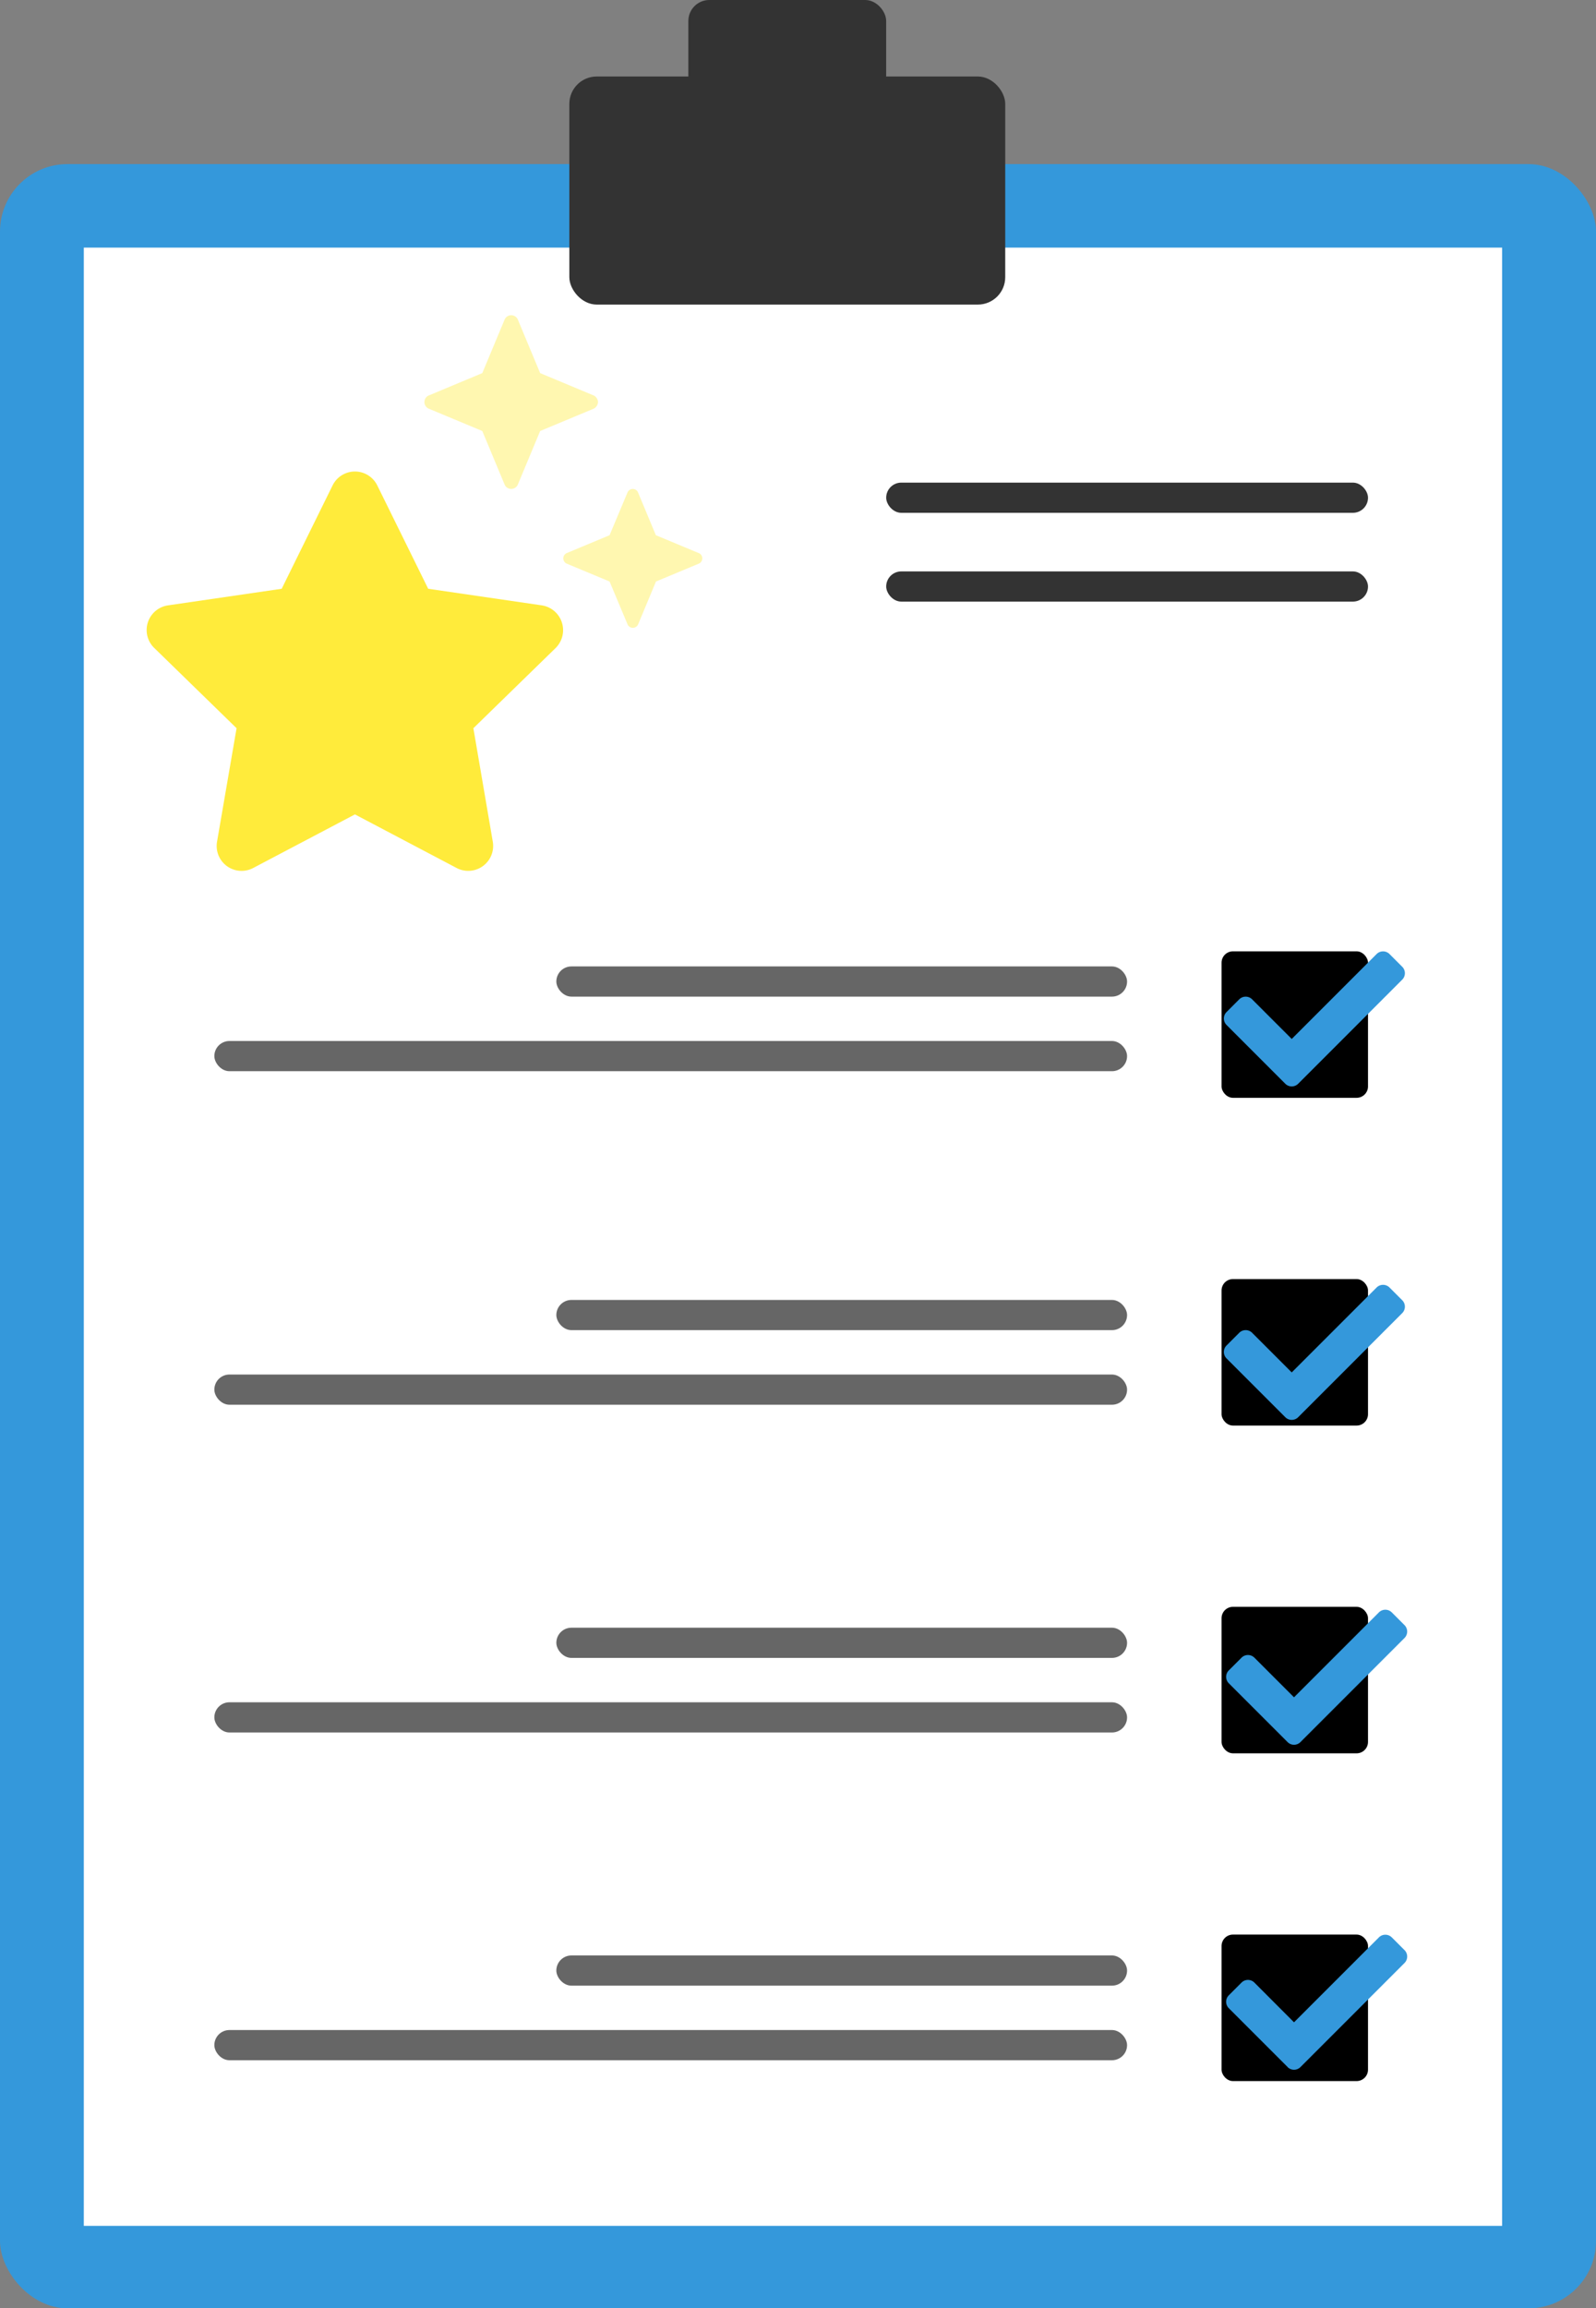
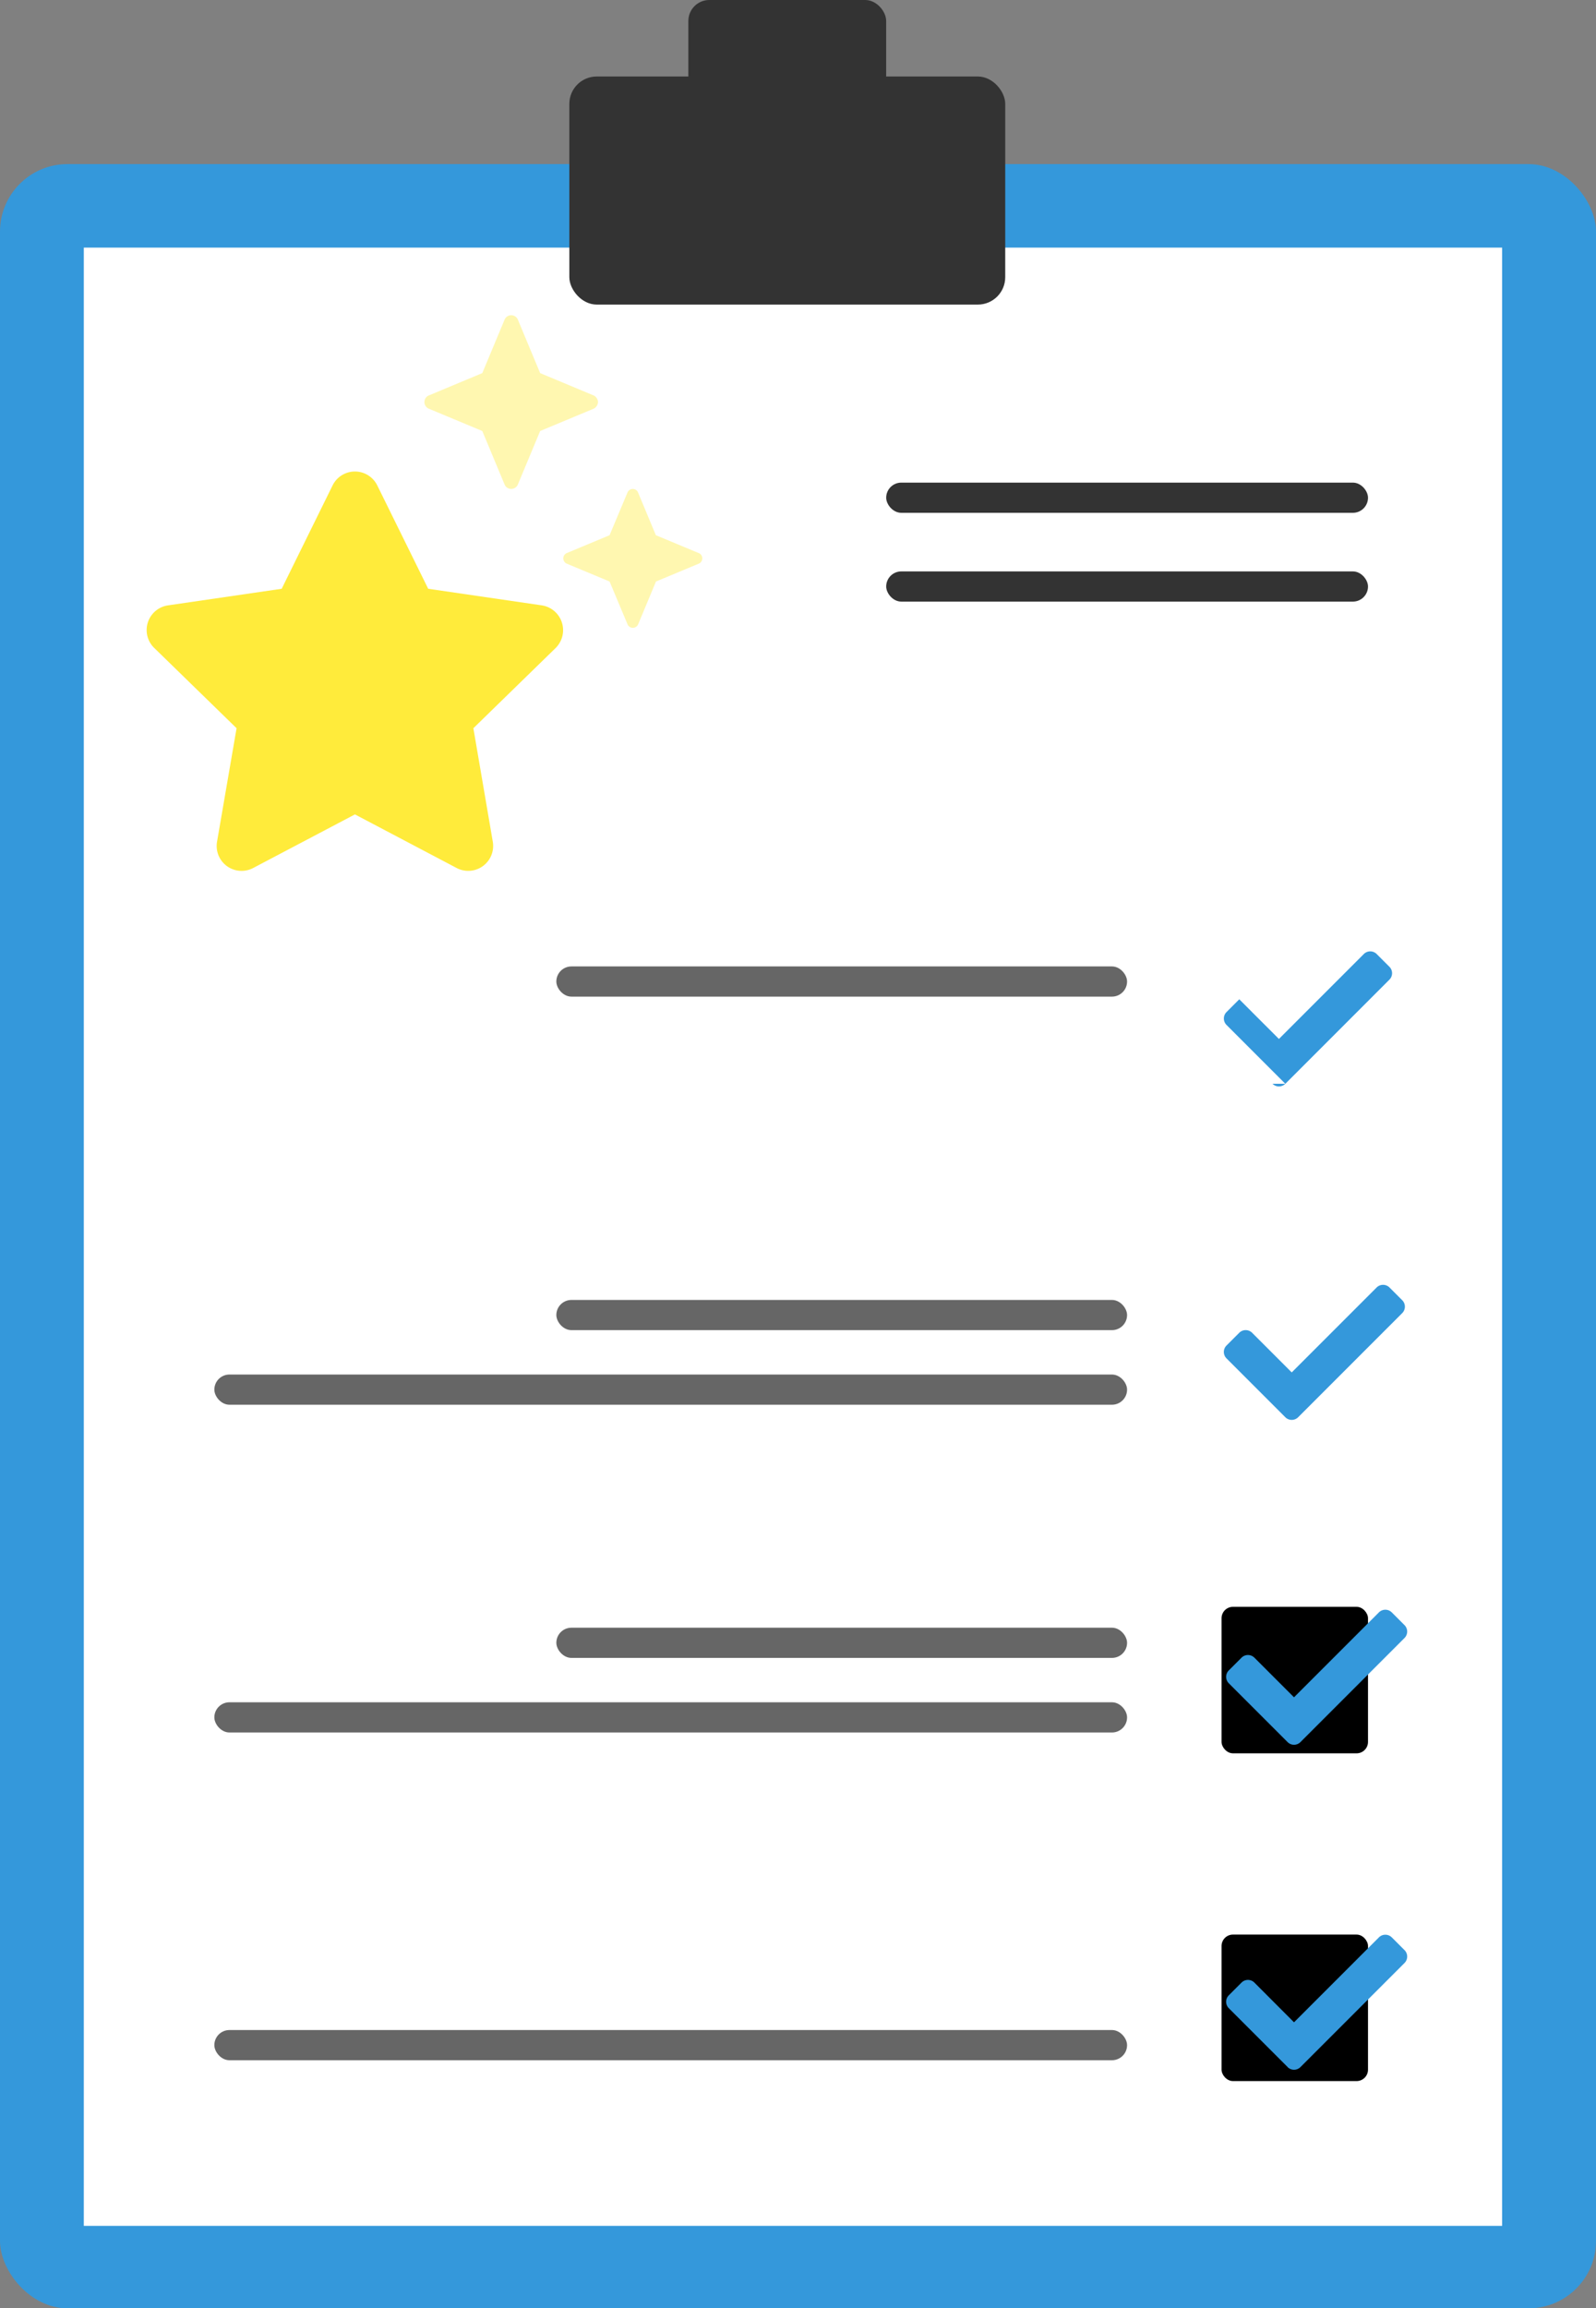
<svg xmlns="http://www.w3.org/2000/svg" id="Layer_1" data-name="Layer 1" viewBox="0 0 700 1012.06">
  <rect x="0" y="0" width="700" height="1012.06" fill="#808080" stroke="none" />
  <defs>
    <style>.cls-1{fill:#3498db;}.cls-2{fill:#fff;}.cls-3{fill:#333;}.cls-4{fill:#666;}.cls-5,.cls-6{fill:#ffeb3b;}.cls-5{opacity:0.4;isolation:isolate;}</style>
  </defs>
  <rect class="cls-1" y="71.95" width="700" height="940.11" rx="29.59" />
  <rect class="cls-2" x="36.76" y="108.56" width="622.06" height="867.35" />
  <rect class="cls-3" x="249.71" y="33.54" width="191.18" height="100" rx="12" />
  <rect class="cls-3" x="301.91" width="86.76" height="49.71" rx="9.19" />
  <rect class="cls-3" x="388.68" y="211.6" width="211.32" height="13.24" rx="6.62" />
  <rect class="cls-3" x="388.68" y="250.53" width="211.32" height="13.24" rx="6.62" />
-   <rect x="535.77" y="417.1" width="64.23" height="64.23" rx="5" />
-   <rect x="535.77" y="560.8" width="64.23" height="64.23" rx="5" />
  <rect x="535.77" y="704.5" width="64.23" height="64.23" rx="5" />
  <rect x="535.77" y="848.2" width="64.23" height="64.23" rx="5" />
  <rect class="cls-4" x="244.01" y="423.72" width="250.32" height="13.24" rx="6.62" />
-   <rect class="cls-4" x="94.01" y="456.42" width="400.32" height="13.24" rx="6.62" />
  <rect class="cls-4" x="244.01" y="569.95" width="250.32" height="13.24" rx="6.62" />
  <rect class="cls-4" x="94.01" y="602.65" width="400.32" height="13.24" rx="6.62" />
  <rect class="cls-4" x="244.01" y="713.65" width="250.32" height="13.24" rx="6.62" />
  <rect class="cls-4" x="94.01" y="746.35" width="400.32" height="13.24" rx="6.62" />
-   <rect class="cls-4" x="244.01" y="857.35" width="250.32" height="13.24" rx="6.62" />
  <rect class="cls-4" x="94.01" y="890.05" width="400.32" height="13.24" rx="6.62" />
-   <path class="cls-1" d="M758.45,502.52,732.64,476.7a4,4,0,0,1,0-5.61l5.61-5.62a4,4,0,0,1,5.62,0l17.39,17.39,37.25-37.25a4,4,0,0,1,5.61,0l5.62,5.62a4,4,0,0,1,0,5.61l-45.67,45.68a4,4,0,0,1-5.62,0Z" transform="translate(-194.71 -27.34)" />
+   <path class="cls-1" d="M758.45,502.52,732.64,476.7a4,4,0,0,1,0-5.61l5.61-5.62l17.39,17.39,37.25-37.25a4,4,0,0,1,5.61,0l5.62,5.62a4,4,0,0,1,0,5.61l-45.67,45.68a4,4,0,0,1-5.62,0Z" transform="translate(-194.71 -27.34)" />
  <path class="cls-1" d="M758.45,648.72,732.64,622.9a4,4,0,0,1,0-5.62l5.61-5.61a4,4,0,0,1,5.62,0l17.39,17.39,37.25-37.25a4,4,0,0,1,5.61,0l5.62,5.62a4,4,0,0,1,0,5.61l-45.67,45.68a4,4,0,0,1-5.62,0Z" transform="translate(-194.71 -27.34)" />
  <path class="cls-1" d="M759.45,791.16l-25.81-25.81a4,4,0,0,1,0-5.62l5.61-5.61a4,4,0,0,1,5.62,0l17.39,17.39,37.25-37.25a4,4,0,0,1,5.61,0l5.62,5.62a4,4,0,0,1,0,5.61l-45.67,45.67a4,4,0,0,1-5.62,0Z" transform="translate(-194.71 -27.34)" />
  <path class="cls-1" d="M759.45,933.61,733.64,907.8a4,4,0,0,1,0-5.62l5.61-5.61a4,4,0,0,1,5.62,0L762.26,914l37.25-37.25a4,4,0,0,1,5.61,0l5.62,5.61a4,4,0,0,1,0,5.62l-45.67,45.67a4,4,0,0,1-5.62,0Z" transform="translate(-194.71 -27.34)" />
  <path class="cls-5" d="M457,203.62a3.46,3.46,0,0,0-1.76-2.83l-23.62-9.86-9.85-23.62a3.17,3.17,0,0,0-5.68,0l-9.85,23.62-23.63,9.86a3.16,3.16,0,0,0-1.42,4.25,3.25,3.25,0,0,0,1.42,1.42l23.63,9.85,9.85,23.63a3.17,3.17,0,0,0,5.68,0l9.85-23.63,23.62-9.85A3.5,3.5,0,0,0,457,203.62Zm44.28,66.26L482.37,262l-7.88-18.9A2.53,2.53,0,0,0,471.1,242,2.59,2.59,0,0,0,470,243.1L462.07,262l-18.9,7.88a2.54,2.54,0,0,0-1.13,3.41,2.47,2.47,0,0,0,1.13,1.13l18.9,7.88L470,301.2a2.53,2.53,0,0,0,3.4,1.14,2.47,2.47,0,0,0,1.14-1.14l7.88-18.9,18.9-7.88a2.55,2.55,0,0,0,1.14-3.41,2.59,2.59,0,0,0-1.14-1.13Z" transform="translate(-194.71 -27.34)" />
  <path class="cls-6" d="M432.38,292.76l-49.87-7.28-22.33-45.31a10.92,10.92,0,0,0-19.6,0l-22.32,45.31-49.87,7.28a10.93,10.93,0,0,0-6.05,18.65l36.13,35.21L289.9,396.4a10.92,10.92,0,0,0,15.85,11.51l44.63-23.5L395,407.91a10.93,10.93,0,0,0,15.85-11.51l-8.52-49.78,36.12-35.21A11,11,0,0,0,432.38,292.76Z" transform="translate(-194.71 -27.34)" />
</svg>